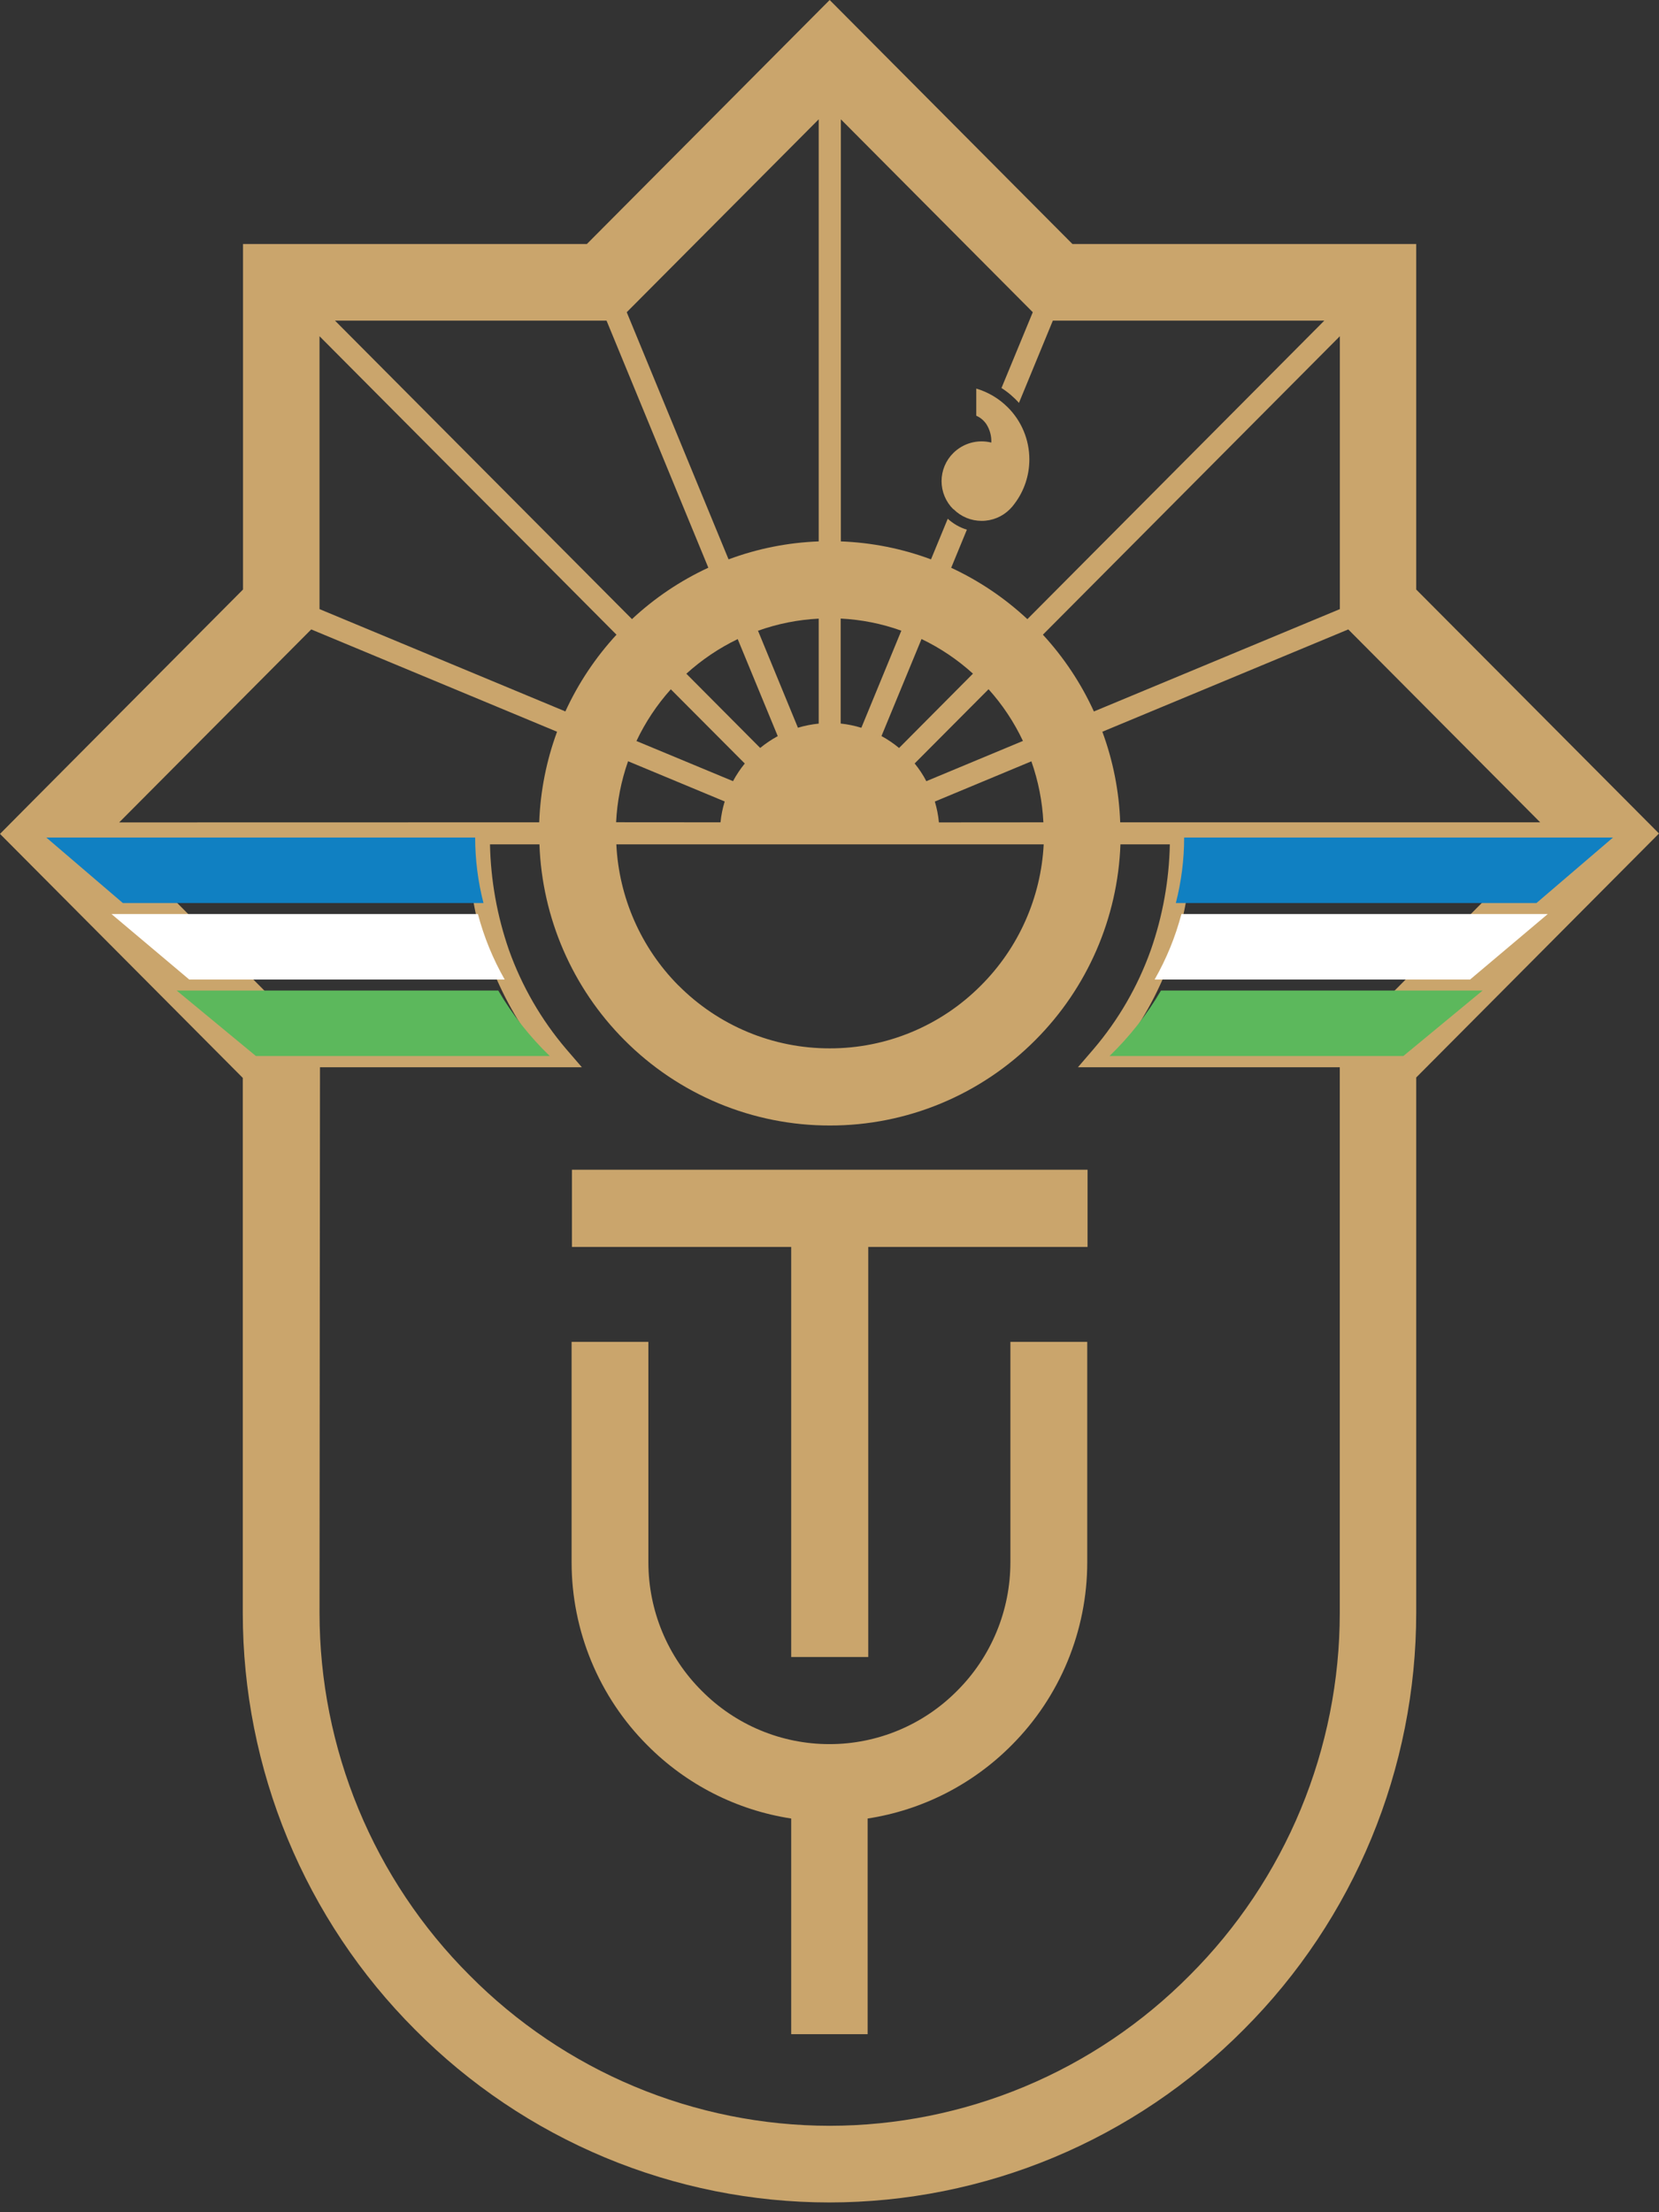
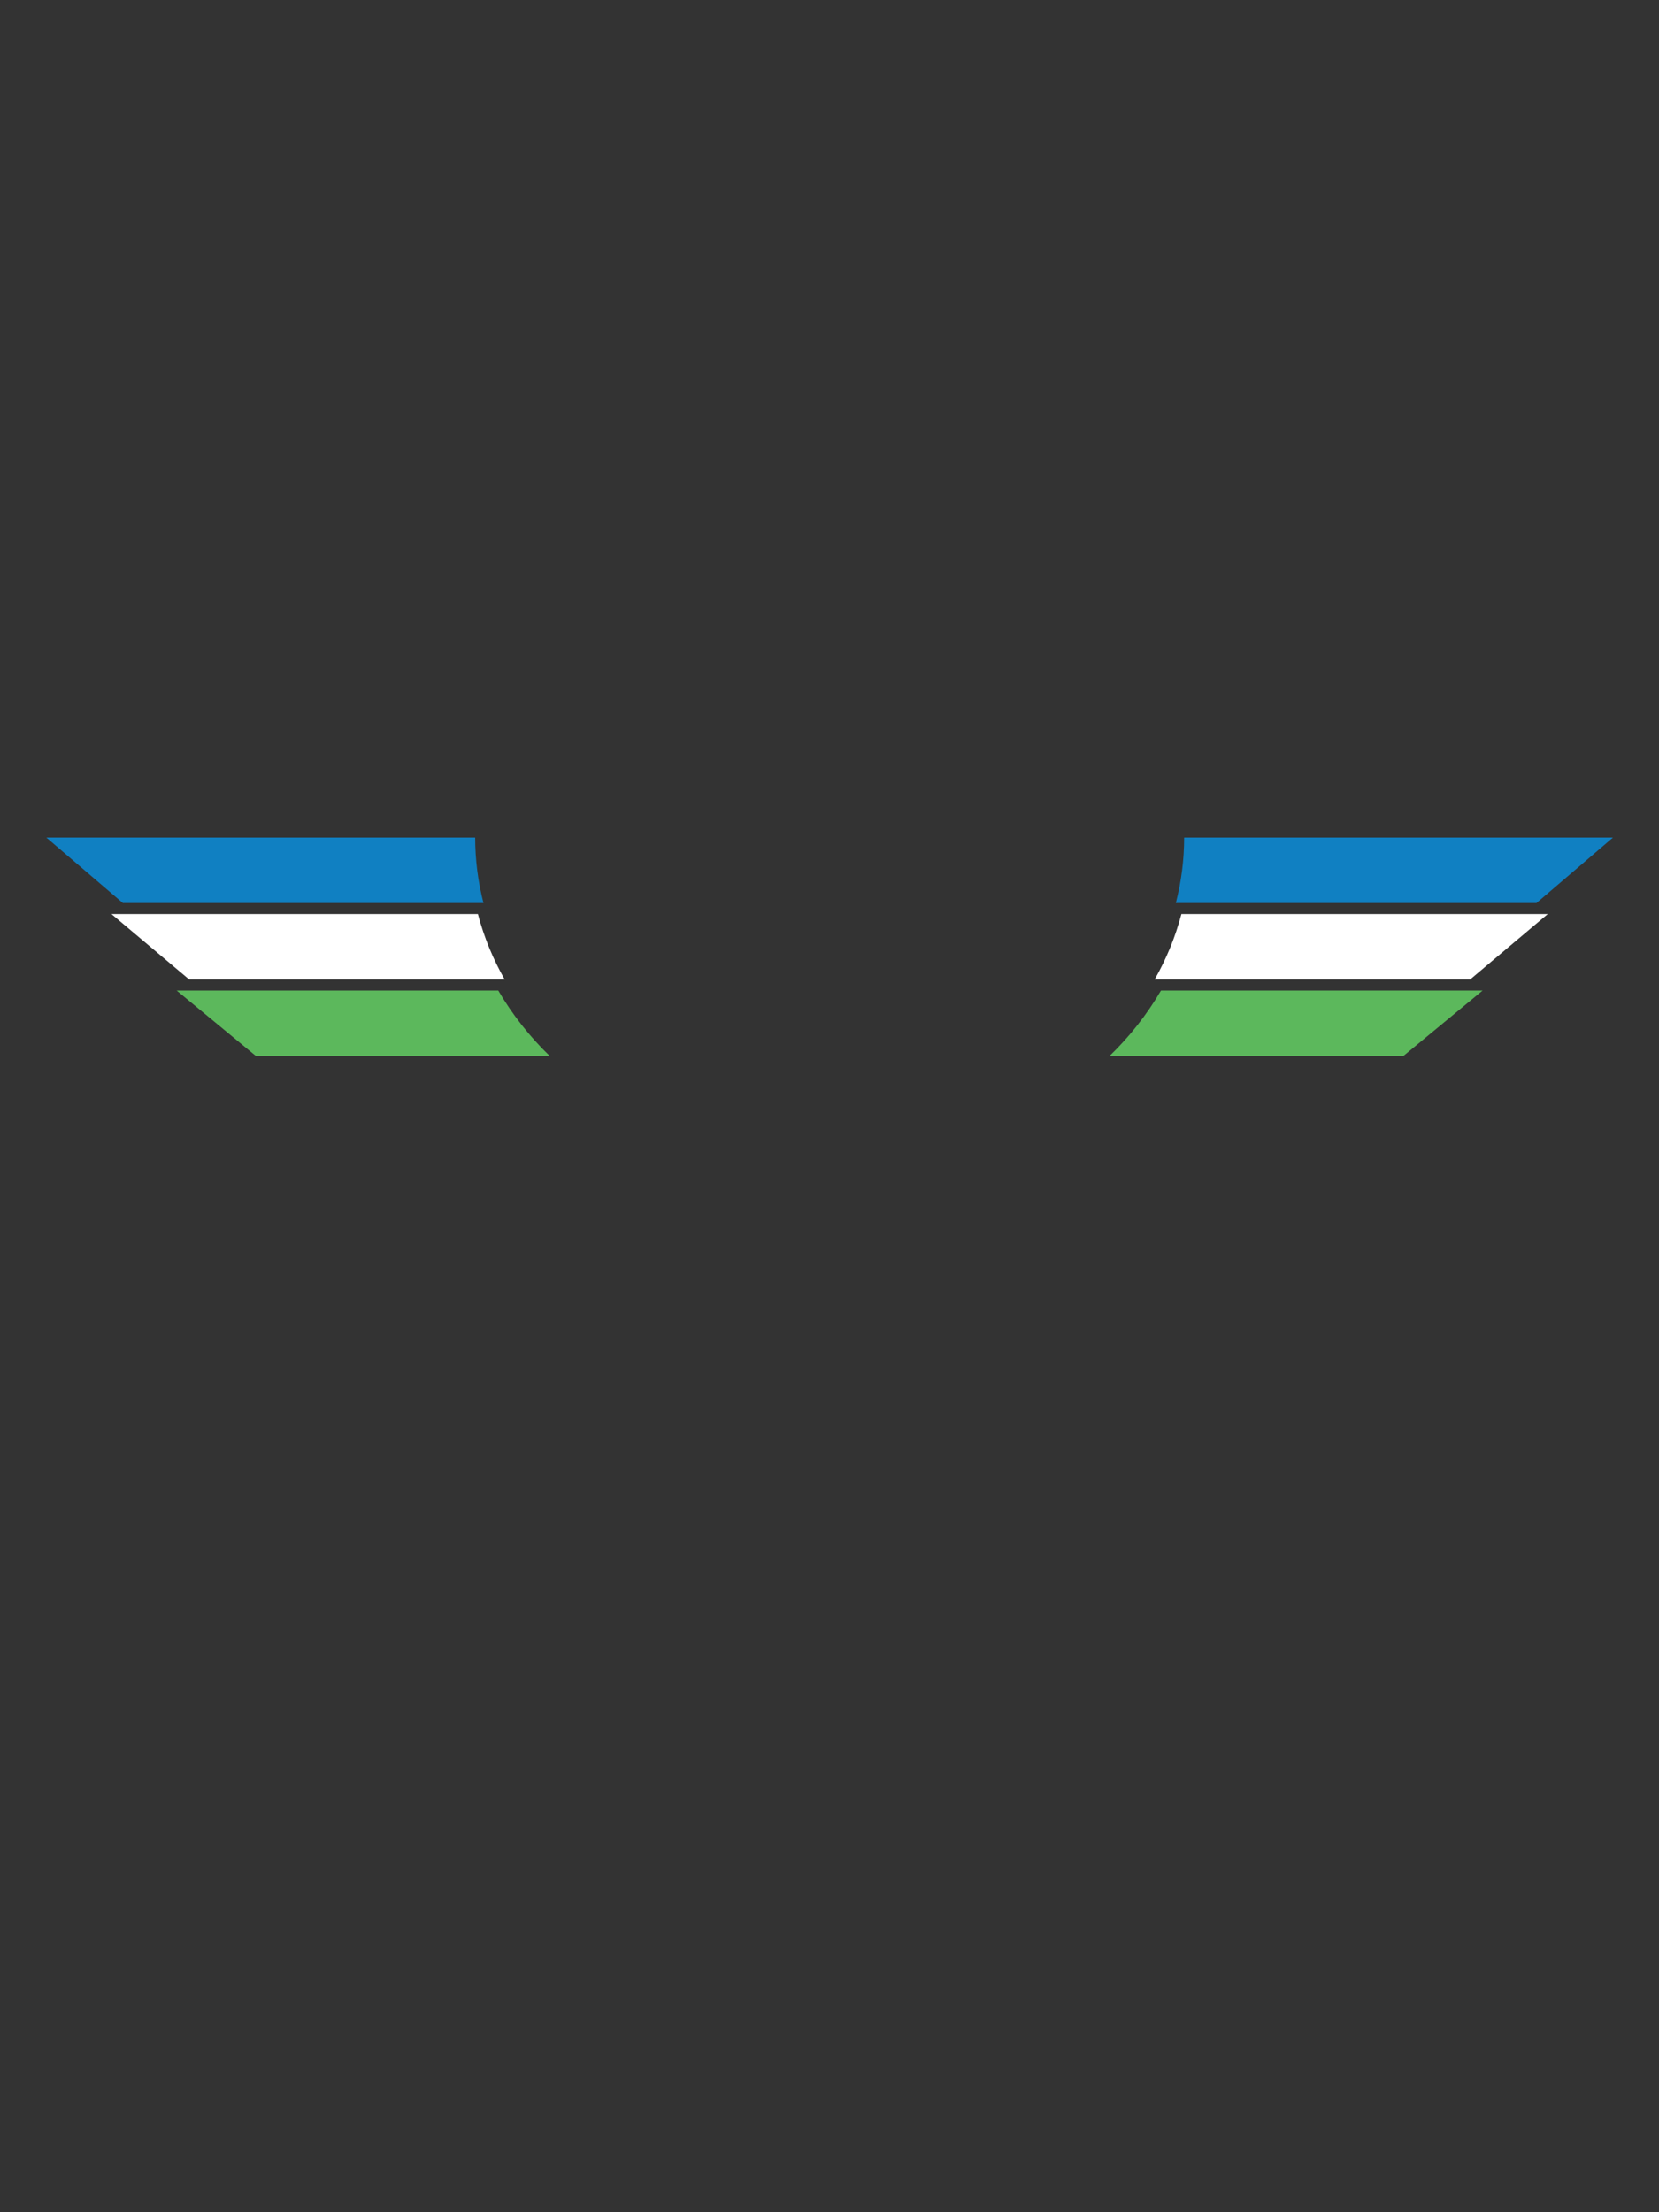
<svg xmlns="http://www.w3.org/2000/svg" width="108" height="144" viewBox="0 0 108 144" fill="none">
  <rect x="0" y="0" width="108" height="144" fill="#333333" stroke="none" />
  <g id="Group 91">
-     <path id="Vector" d="M27.022 132.118C23.468 128.563 20.647 124.337 18.722 119.684C16.798 115.03 15.806 110.041 15.805 105.001V70.163L0 54.281L1.765 52.503L15.82 38.373V15.882H38.206L54.011 0L69.814 15.882H92.195V38.373L108 54.255L92.195 70.137V104.976C92.194 110.015 91.202 115.004 89.278 119.658C87.353 124.312 84.535 128.537 80.981 132.093C77.442 135.664 73.235 138.498 68.604 140.433C63.972 142.367 59.004 143.362 53.989 143.364C48.978 143.363 44.019 142.369 39.391 140.44C34.764 138.51 30.561 135.682 27.022 132.118ZM20.801 105.001C20.803 109.381 21.666 113.718 23.34 117.762C25.015 121.807 27.469 125.479 30.559 128.568C33.633 131.673 37.286 134.138 41.31 135.821C45.335 137.504 49.652 138.371 54.011 138.374C58.37 138.371 62.685 137.504 66.709 135.821C70.734 134.138 74.386 131.673 77.461 128.568C80.552 125.479 83.005 121.807 84.68 117.763C86.354 113.719 87.217 109.381 87.219 105.001V69.471H70.172L71.19 68.288C72.813 66.385 74.075 64.201 74.916 61.842C75.69 59.629 76.109 57.307 76.156 54.962H72.94C72.766 59.756 70.789 64.306 67.409 67.694C65.653 69.462 63.567 70.864 61.27 71.82C58.974 72.776 56.512 73.266 54.026 73.262C51.54 73.266 49.079 72.776 46.782 71.82C44.486 70.864 42.399 69.462 40.643 67.694C37.265 64.305 35.29 59.755 35.117 54.962H31.898C31.946 57.306 32.363 59.629 33.133 61.842C33.975 64.2 35.238 66.385 36.86 68.288L37.88 69.471H20.831L20.801 105.001ZM44.166 64.143C45.458 65.445 46.994 66.476 48.684 67.18C50.374 67.883 52.187 68.244 54.016 68.241C55.846 68.244 57.658 67.884 59.348 67.18C61.039 66.477 62.572 65.445 63.864 64.143C66.311 61.698 67.766 58.425 67.944 54.962H40.123C40.29 58.419 41.729 61.692 44.161 64.143H44.166ZM76.254 62.319C75.522 64.366 74.491 66.291 73.194 68.031H87.256L100.261 54.962H77.585C77.531 57.47 77.08 59.953 76.249 62.319H76.254ZM34.831 68.031C33.533 66.292 32.501 64.366 31.771 62.319C30.945 59.953 30.5 57.469 30.452 54.962H7.739L20.744 68.031H34.831ZM76.156 53.528H100.266L87.772 40.971L71.763 47.631C72.461 49.522 72.853 51.512 72.925 53.528H76.156ZM67.924 53.528C67.857 52.173 67.592 50.836 67.142 49.557L60.857 52.175C60.99 52.618 61.08 53.073 61.123 53.533L67.924 53.528ZM46.904 53.528C46.95 53.067 47.041 52.612 47.178 52.17L40.887 49.552C40.437 50.831 40.174 52.168 40.108 53.523L46.904 53.528ZM31.873 53.528H35.102C35.175 51.512 35.568 49.522 36.264 47.631L20.261 40.971L20.072 41.16L7.759 53.533L31.873 53.528ZM47.718 50.848C47.936 50.442 48.194 50.057 48.485 49.7L43.67 44.869C42.766 45.876 42.012 47.01 41.433 48.235L47.718 50.848ZM60.307 50.848L66.592 48.23C66.014 47.004 65.26 45.87 64.354 44.864L59.543 49.696C59.836 50.054 60.092 50.443 60.307 50.854V50.848ZM58.532 48.686L63.339 43.85C62.337 42.94 61.209 42.18 59.991 41.596L57.384 47.912C57.79 48.134 58.175 48.395 58.532 48.691V48.686ZM49.488 48.686C49.844 48.394 50.227 48.137 50.631 47.917L48.024 41.601C46.808 42.187 45.683 42.946 44.681 43.855L49.488 48.686ZM51.945 47.37C52.386 47.237 52.839 47.148 53.297 47.103V40.269C51.949 40.337 50.618 40.602 49.346 41.057L51.945 47.37ZM56.075 47.37L58.676 41.053C57.406 40.596 56.075 40.331 54.728 40.264V47.098C55.185 47.147 55.636 47.239 56.075 47.374V47.37ZM36.805 46.309C37.646 44.478 38.769 42.792 40.133 41.314L20.801 21.886V39.649L36.805 46.309ZM71.218 46.309L87.224 39.649V21.886L67.892 41.314C69.255 42.793 70.377 44.481 71.213 46.314L71.218 46.309ZM66.883 40.3L86.211 20.872H68.539L66.333 26.226C66.001 25.852 65.617 25.526 65.196 25.257L67.234 20.323L54.74 7.767V35.242C56.746 35.316 58.726 35.71 60.608 36.411L61.698 33.767C62.056 34.094 62.481 34.337 62.943 34.479L61.922 36.959C63.739 37.803 65.412 38.931 66.879 40.3H66.883ZM41.141 40.3C42.611 38.927 44.29 37.798 46.112 36.954L39.486 20.872H21.809L41.141 40.3ZM47.429 36.411C49.311 35.71 51.291 35.316 53.297 35.242V7.767L40.8 20.323L47.429 36.411ZM51.507 132.41V118.373C47.958 117.83 44.676 116.159 42.142 113.603C40.58 112.042 39.341 110.185 38.495 108.141C37.649 106.097 37.211 103.905 37.211 101.692V87.346H42.209V101.692C42.21 103.246 42.515 104.785 43.11 106.22C43.705 107.655 44.576 108.958 45.674 110.052C46.764 111.155 48.06 112.03 49.488 112.627C50.916 113.224 52.45 113.531 53.996 113.531C55.543 113.531 57.074 113.224 58.502 112.627C59.93 112.03 61.226 111.155 62.316 110.052C63.413 108.957 64.283 107.654 64.877 106.219C65.471 104.785 65.776 103.246 65.776 101.692V87.346H70.779V101.692C70.779 103.905 70.342 106.097 69.497 108.141C68.652 110.185 67.414 112.041 65.853 113.603C63.316 116.157 60.033 117.829 56.483 118.373V132.41H51.507ZM51.507 107.86V81.168H37.233V76.142H70.799V81.168H56.523V107.86H51.507ZM62.059 33.147C61.817 32.909 61.625 32.624 61.494 32.31C61.363 31.996 61.295 31.659 61.295 31.318C61.295 30.977 61.363 30.64 61.494 30.326C61.625 30.012 61.817 29.728 62.059 29.489C62.379 29.172 62.774 28.943 63.207 28.824C63.64 28.705 64.098 28.699 64.534 28.808C64.552 28.388 64.441 27.974 64.218 27.619C64.055 27.373 63.825 27.179 63.555 27.061V25.294C64.324 25.521 65.024 25.936 65.594 26.503C66.043 26.947 66.399 27.476 66.642 28.06C66.885 28.644 67.011 29.271 67.011 29.904C67.012 30.939 66.677 31.947 66.057 32.773C65.963 32.907 65.857 33.032 65.741 33.147C65.252 33.635 64.591 33.908 63.901 33.905C63.217 33.905 62.561 33.633 62.077 33.147H62.059Z" fill="#CAA56C" />
    <path id="Vector_2" fill-rule="evenodd" clip-rule="evenodd" d="M77.087 54.518H105.004L100.024 58.78H76.546C76.905 57.388 77.087 55.956 77.087 54.518ZM3.016 54.518H30.933C30.934 55.956 31.115 57.388 31.474 58.78H7.996L3.016 54.518Z" fill="#1080C2" />
    <path id="Vector_3" fill-rule="evenodd" clip-rule="evenodd" d="M76.909 59.498H100.758L95.701 63.761H75.165C75.93 62.423 76.516 60.99 76.909 59.498ZM7.258 59.498H31.112C31.505 60.99 32.091 62.423 32.856 63.761H12.32L7.258 59.498Z" fill="white" />
    <path id="Vector_4" fill-rule="evenodd" clip-rule="evenodd" d="M11.5 64.477H32.438C33.355 66.045 34.482 67.479 35.788 68.739H16.659L11.5 64.477ZM75.579 64.477H96.517L91.358 68.739H72.229C73.535 67.479 74.662 66.045 75.579 64.477Z" fill="#5CB85C" />
  </g>
</svg>